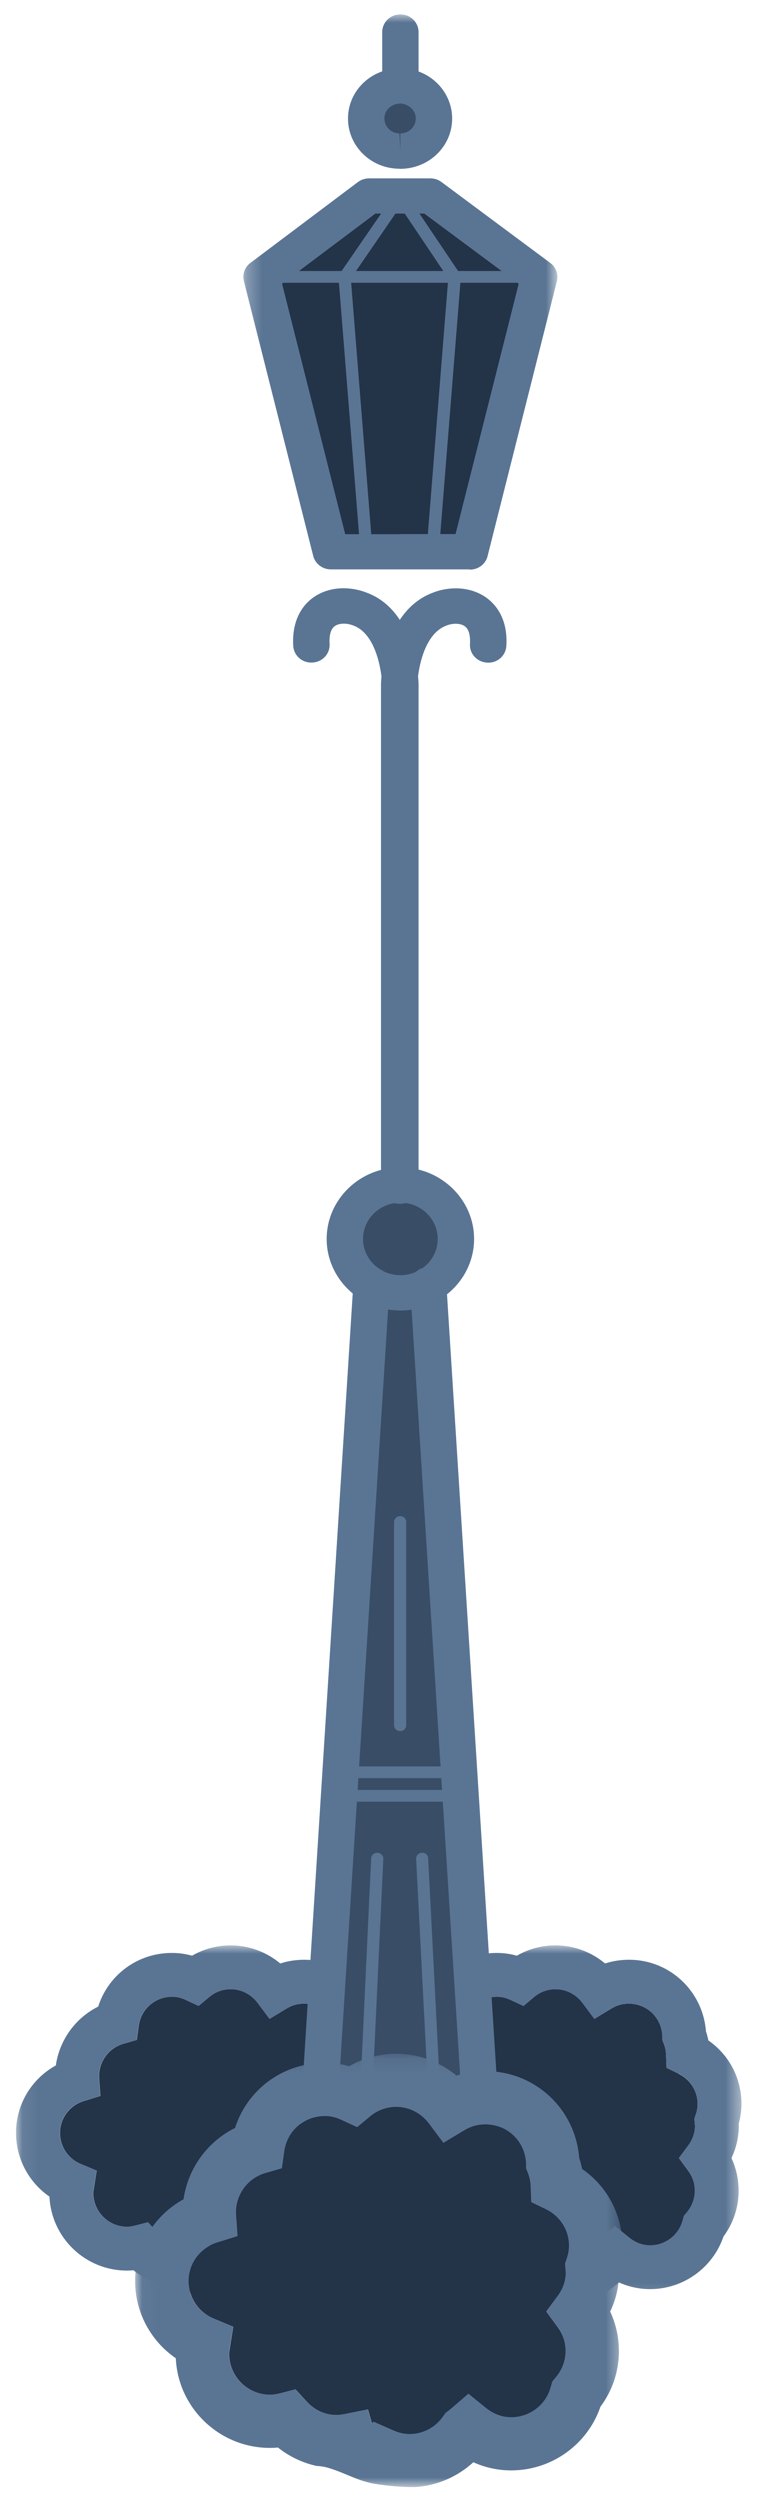
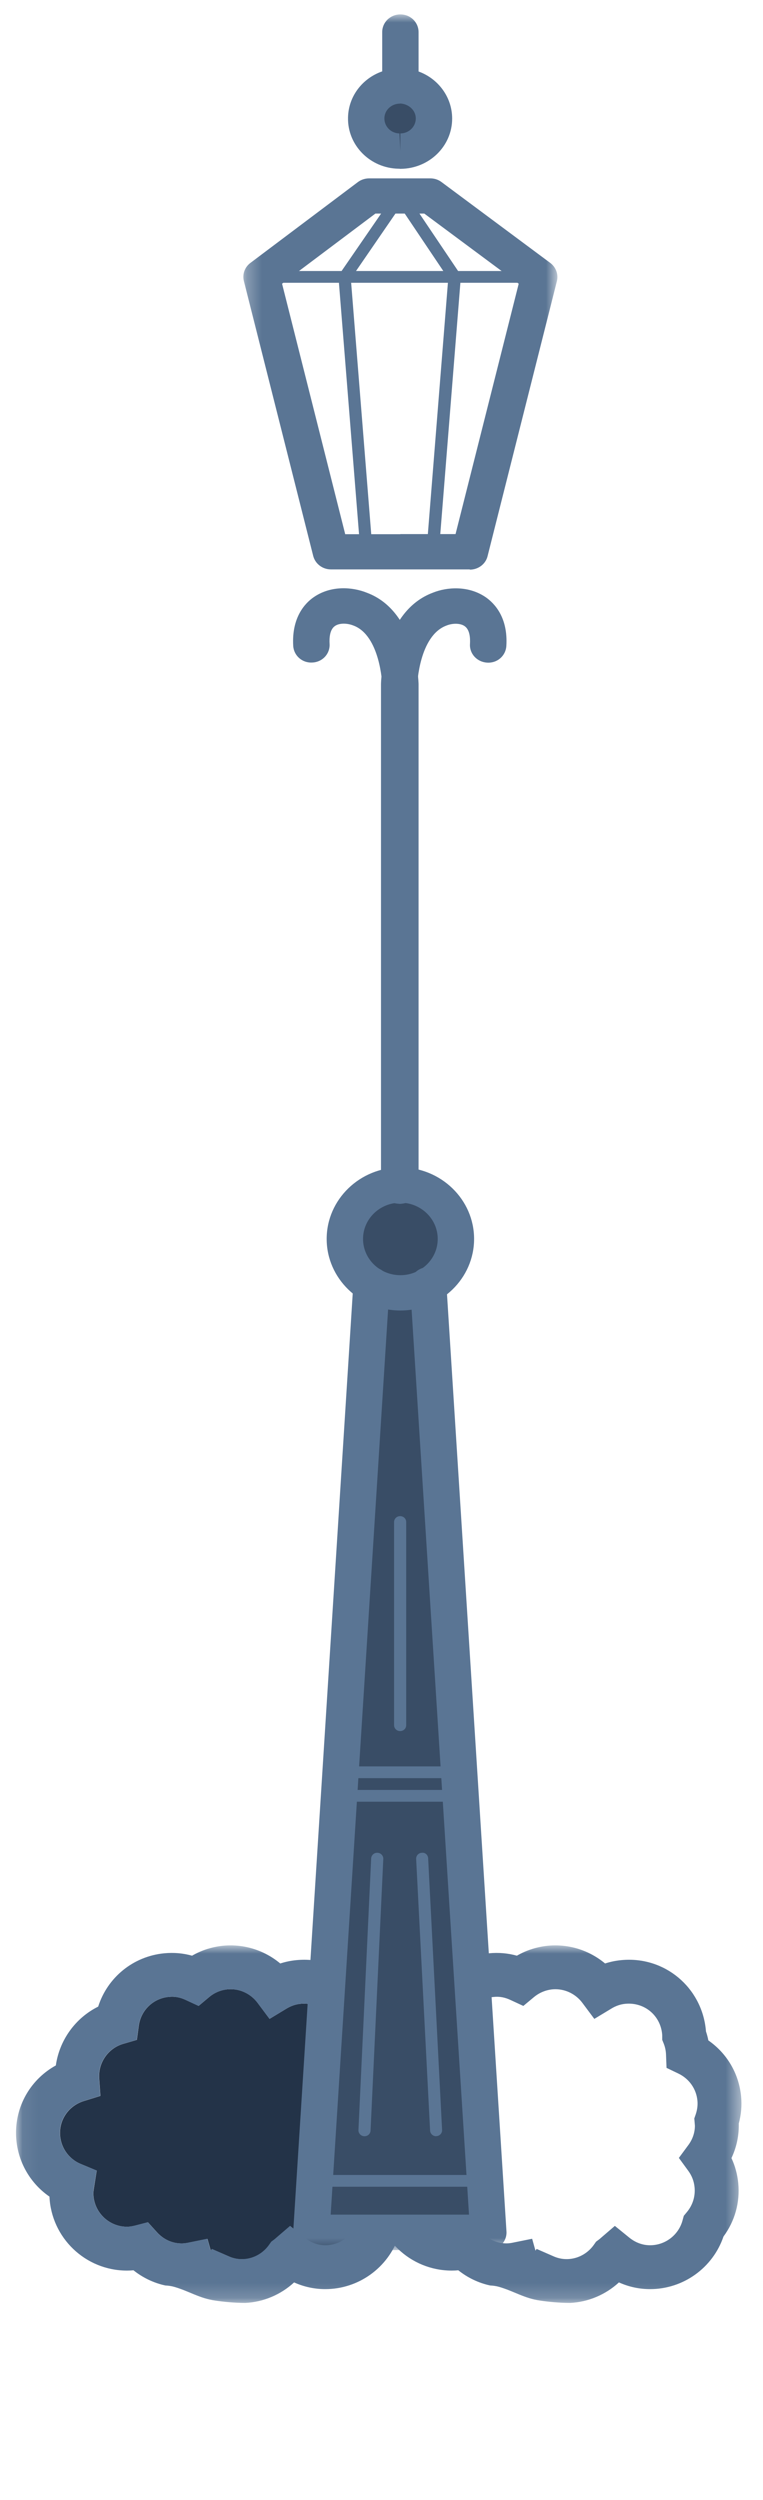
<svg xmlns="http://www.w3.org/2000/svg" width="51" height="167" viewBox="0 0 51 167" fill="none">
  <g clip-path="url(#clip0_527_2260)">
    <mask id="mask0_527_2260" style="mask-type:luminance" maskUnits="userSpaceOnUse" x="1" y="129" width="27" height="25">
      <path d="M27.848 129.948H1.071V153.83H27.848V129.948Z" fill="white" />
    </mask>
    <g mask="url(#mask0_527_2260)">
      <path d="M23.637 138.512L22.84 138.129L22.807 137.248C22.797 136.988 22.745 136.74 22.654 136.511L22.555 136.26V135.991C22.552 135.948 22.552 135.905 22.549 135.868C22.43 134.638 21.376 133.733 20.093 133.849C19.768 133.88 19.453 133.987 19.156 134.167L18.017 134.856L17.22 133.788C16.791 133.213 16.121 132.873 15.422 132.873C15.352 132.873 15.281 132.876 15.214 132.882C14.761 132.925 14.338 133.103 13.989 133.393L13.275 133.99L12.43 133.598C12.053 133.421 11.695 133.344 11.275 133.39C10.24 133.488 9.419 134.28 9.276 135.318L9.147 136.26L8.234 136.526C7.23 136.817 6.553 137.79 6.629 138.842L6.712 140.002L5.6 140.347C4.651 140.641 4.011 141.495 4.011 142.474C4.011 143.382 4.556 144.199 5.398 144.548L6.464 144.992L6.283 146.13C6.262 146.271 6.24 146.402 6.24 146.494C6.24 147.733 7.251 148.743 8.491 148.743C8.648 148.743 8.822 148.718 9.027 148.666L9.888 148.443L10.485 149.104C10.923 149.59 11.514 149.859 12.148 149.859C12.268 149.859 12.393 149.844 12.534 149.82L13.867 149.55L14.093 150.349L14.17 150.233L15.312 150.731C16.28 151.157 17.398 150.814 18.004 149.945L18.142 149.749L18.335 149.609C18.372 149.581 18.402 149.553 18.464 149.498L19.395 148.697L20.347 149.471C20.638 149.706 21.119 149.991 21.753 149.991C22.764 149.991 23.655 149.309 23.921 148.333L24.004 148.024L24.209 147.776C24.598 147.311 24.782 146.723 24.724 146.121C24.687 145.723 24.543 145.356 24.304 145.025L23.67 144.156L24.307 143.294C24.592 142.908 24.742 142.455 24.742 142.006L24.702 141.519L24.797 141.238C24.898 140.935 24.938 140.626 24.908 140.323C24.831 139.543 24.356 138.87 23.64 138.524L23.637 138.512Z" fill="#233348" />
      <path d="M27.667 141.855C27.829 141.256 27.885 140.644 27.823 140.029C27.676 138.499 26.874 137.156 25.637 136.296C25.597 136.088 25.542 135.886 25.474 135.687C25.474 135.657 25.471 135.626 25.468 135.596C25.195 132.753 22.706 130.648 19.811 130.933C19.444 130.967 19.082 131.043 18.733 131.156C17.686 130.281 16.323 129.841 14.929 129.969C14.185 130.043 13.475 130.269 12.838 130.636C12.234 130.468 11.618 130.413 10.988 130.474C8.899 130.673 7.181 132.093 6.562 134.038C5.034 134.797 3.971 136.281 3.732 137.967C2.106 138.863 1.071 140.564 1.071 142.467C1.071 144.196 1.922 145.775 3.306 146.729C3.429 149.474 5.704 151.67 8.482 151.67C8.629 151.67 8.773 151.664 8.92 151.649C9.545 152.148 10.274 152.496 11.046 152.665H11.049C11.257 152.674 11.459 152.704 11.652 152.759C12.651 153.05 13.324 153.521 14.39 153.674C14.954 153.757 15.674 153.83 16.387 153.83H16.402C17.603 153.772 18.77 153.28 19.658 152.46C20.314 152.756 21.018 152.909 21.741 152.909C23.967 152.909 25.94 151.478 26.647 149.394C27.41 148.366 27.759 147.112 27.633 145.827C27.578 145.248 27.425 144.682 27.18 144.156C27.502 143.477 27.67 142.737 27.67 141.975C27.67 141.935 27.67 141.895 27.67 141.855H27.667ZM24.794 141.225L24.696 141.507L24.736 141.993C24.736 142.446 24.586 142.896 24.301 143.281L23.664 144.144L24.298 145.013C24.537 145.34 24.678 145.71 24.715 146.108C24.773 146.711 24.589 147.298 24.2 147.763L23.995 148.011L23.909 148.32C23.646 149.296 22.755 149.978 21.741 149.978C21.11 149.978 20.629 149.697 20.338 149.458L19.386 148.684C19.386 148.684 19.379 148.69 19.364 148.703C19.349 148.718 19.321 148.739 19.291 148.767C19.095 148.935 18.644 149.324 18.436 149.501C18.424 149.513 18.412 149.523 18.402 149.532C18.375 149.556 18.357 149.571 18.335 149.587C18.329 149.593 18.326 149.596 18.323 149.596L18.13 149.74L17.992 149.936C17.386 150.804 16.268 151.147 15.3 150.722L14.158 150.223L14.081 150.339L13.857 149.544L12.525 149.813C12.384 149.841 12.259 149.853 12.139 149.853C11.505 149.853 10.914 149.587 10.476 149.1L9.882 148.439L9.018 148.663C8.816 148.715 8.642 148.739 8.482 148.739C7.242 148.739 6.234 147.73 6.234 146.491C6.234 146.399 6.253 146.267 6.274 146.126L6.458 144.988L5.392 144.545C4.547 144.193 4.002 143.379 4.002 142.467C4.002 141.491 4.642 140.638 5.591 140.344L6.703 139.998L6.62 138.839C6.544 137.789 7.22 136.816 8.225 136.526L9.138 136.26L9.269 135.317C9.413 134.283 10.234 133.488 11.269 133.393C11.689 133.347 12.047 133.423 12.424 133.601L13.269 133.992L13.983 133.399C14.335 133.108 14.758 132.931 15.211 132.885C15.278 132.879 15.349 132.876 15.419 132.876C16.118 132.876 16.791 133.218 17.217 133.791L18.014 134.858L19.153 134.17C19.453 133.986 19.768 133.879 20.093 133.849C21.376 133.732 22.43 134.638 22.546 135.871C22.552 135.908 22.549 135.951 22.552 135.993V136.26L22.654 136.51C22.745 136.74 22.797 136.991 22.807 137.248L22.84 138.129L23.637 138.511C24.353 138.857 24.828 139.53 24.905 140.31C24.935 140.613 24.895 140.922 24.794 141.225Z" fill="#5A7594" />
    </g>
    <mask id="mask1_527_2260" style="mask-type:luminance" maskUnits="userSpaceOnUse" x="22" y="129" width="28" height="25">
      <path d="M49.559 129.948H22.782V153.83H49.559V129.948Z" fill="white" />
    </mask>
    <g mask="url(#mask1_527_2260)">
-       <path d="M45.348 138.512L44.552 138.129L44.518 137.248C44.509 136.988 44.457 136.74 44.365 136.511L44.267 136.26V135.991C44.264 135.948 44.264 135.905 44.261 135.868C44.141 134.638 43.088 133.733 41.804 133.849C41.48 133.88 41.164 133.987 40.867 134.167L39.728 134.856L38.932 133.788C38.503 133.213 37.832 132.873 37.134 132.873C37.063 132.873 36.993 132.876 36.926 132.882C36.472 132.925 36.05 133.103 35.7 133.393L34.987 133.99L34.142 133.598C33.765 133.421 33.407 133.344 32.987 133.39C31.952 133.488 31.131 134.28 30.987 135.318L30.858 136.26L29.946 136.526C28.941 136.817 28.264 137.79 28.341 138.842L28.424 140.002L27.312 140.347C26.362 140.641 25.722 141.495 25.722 142.474C25.722 143.382 26.267 144.199 27.11 144.548L28.175 144.992L27.995 146.13C27.973 146.271 27.952 146.402 27.952 146.494C27.952 147.733 28.962 148.743 30.203 148.743C30.359 148.743 30.534 148.718 30.739 148.666L31.599 148.443L32.197 149.104C32.635 149.59 33.226 149.859 33.86 149.859C33.979 149.859 34.105 149.844 34.246 149.82L35.578 149.55L35.805 150.349L35.881 150.233L37.024 150.731C37.991 151.157 39.109 150.814 39.716 149.945L39.853 149.749L40.047 149.609C40.083 149.581 40.114 149.553 40.175 149.498L41.106 148.697L42.059 149.471C42.35 149.706 42.831 149.991 43.465 149.991C44.475 149.991 45.366 149.309 45.633 148.333L45.716 148.024L45.921 147.776C46.31 147.311 46.493 146.723 46.435 146.121C46.398 145.723 46.255 145.356 46.016 145.025L45.382 144.156L46.019 143.294C46.304 142.908 46.454 142.455 46.454 142.006L46.414 141.519L46.509 141.238C46.61 140.935 46.65 140.626 46.619 140.323C46.542 139.543 46.068 138.87 45.351 138.524L45.348 138.512Z" fill="#233348" />
      <path d="M49.379 141.855C49.541 141.256 49.596 140.644 49.535 140.029C49.388 138.499 48.585 137.156 47.348 136.296C47.308 136.088 47.253 135.886 47.186 135.687C47.186 135.657 47.183 135.626 47.18 135.596C46.907 132.753 44.417 130.648 41.523 130.933C41.155 130.967 40.794 131.043 40.445 131.156C39.397 130.281 38.034 129.841 36.641 129.969C35.897 130.043 35.186 130.269 34.549 130.636C33.946 130.468 33.33 130.413 32.699 130.474C30.61 130.673 28.892 132.093 28.273 134.038C26.745 134.797 25.682 136.281 25.444 137.967C23.817 138.863 22.782 140.564 22.782 142.467C22.782 144.196 23.634 145.775 25.018 146.729C25.14 149.474 27.416 151.67 30.194 151.67C30.341 151.67 30.485 151.664 30.632 151.649C31.257 152.148 31.985 152.496 32.757 152.665H32.76C32.969 152.674 33.171 152.704 33.364 152.759C34.362 153.05 35.036 153.521 36.102 153.674C36.665 153.757 37.385 153.83 38.099 153.83H38.114C39.315 153.772 40.481 153.28 41.37 152.46C42.025 152.756 42.73 152.909 43.452 152.909C45.679 152.909 47.651 151.478 48.359 149.394C49.121 148.366 49.471 147.112 49.345 145.827C49.29 145.248 49.137 144.682 48.892 144.156C49.213 143.477 49.382 142.737 49.382 141.975C49.382 141.935 49.382 141.895 49.382 141.855H49.379ZM46.506 141.225L46.408 141.507L46.448 141.993C46.448 142.446 46.298 142.896 46.013 143.281L45.376 144.144L46.01 145.013C46.249 145.34 46.389 145.71 46.426 146.108C46.484 146.711 46.301 147.298 45.912 147.763L45.706 148.011L45.621 148.32C45.357 149.296 44.466 149.978 43.452 149.978C42.821 149.978 42.34 149.697 42.05 149.458L41.097 148.684C41.097 148.684 41.091 148.69 41.076 148.703C41.06 148.718 41.033 148.739 41.002 148.767C40.806 148.935 40.356 149.324 40.148 149.501C40.135 149.513 40.123 149.523 40.114 149.532C40.086 149.556 40.068 149.571 40.047 149.587C40.04 149.593 40.037 149.596 40.034 149.596L39.841 149.74L39.703 149.936C39.097 150.804 37.979 151.147 37.011 150.722L35.869 150.223L35.792 150.339L35.569 149.544L34.237 149.813C34.096 149.841 33.97 149.853 33.851 149.853C33.217 149.853 32.626 149.587 32.188 149.1L31.593 148.439L30.73 148.663C30.528 148.715 30.353 148.739 30.194 148.739C28.953 148.739 27.946 147.73 27.946 146.491C27.946 146.399 27.964 146.267 27.986 146.126L28.169 144.988L27.104 144.545C26.258 144.193 25.713 143.379 25.713 142.467C25.713 141.491 26.353 140.638 27.303 140.344L28.414 139.998L28.332 138.839C28.255 137.789 28.932 136.816 29.936 136.526L30.849 136.26L30.981 135.317C31.125 134.283 31.946 133.488 32.981 133.393C33.401 133.347 33.759 133.423 34.136 133.601L34.981 133.992L35.694 133.399C36.047 133.108 36.469 132.931 36.923 132.885C36.99 132.879 37.06 132.876 37.131 132.876C37.829 132.876 38.503 133.218 38.929 133.791L39.725 134.858L40.864 134.17C41.164 133.986 41.48 133.879 41.805 133.849C43.088 133.732 44.141 134.638 44.258 135.871C44.264 135.908 44.261 135.951 44.264 135.993V136.26L44.365 136.51C44.457 136.74 44.509 136.991 44.518 137.248L44.552 138.129L45.348 138.511C46.065 138.857 46.539 139.53 46.616 140.31C46.647 140.613 46.607 140.922 46.506 141.225Z" fill="#5A7594" />
    </g>
    <mask id="mask2_527_2260" style="mask-type:luminance" maskUnits="userSpaceOnUse" x="16" y="0" width="22" height="151">
      <path d="M37.256 0.962H16.269V150.299H37.256V0.962Z" fill="white" />
    </mask>
    <g mask="url(#mask2_527_2260)">
-       <path d="M31.398 36.864L36.041 18.488L28.772 13.087H24.672L17.484 18.488L22.119 36.864" fill="#233348" />
      <path d="M28.618 85.833H24.834L20.814 149.127H32.645L28.626 85.833H28.618ZM26.762 10.091C28.002 10.091 29.007 9.116 29.007 7.913C29.007 6.71 28.002 5.735 26.762 5.735C25.523 5.711 24.502 6.671 24.477 7.866C24.453 9.061 25.442 10.059 26.673 10.083C26.698 10.083 26.73 10.083 26.754 10.083L26.762 10.091Z" fill="#394D66" />
      <path d="M26.762 86.359C28.812 86.359 30.474 84.748 30.474 82.758C30.474 80.769 28.812 79.157 26.762 79.157C24.712 79.157 23.051 80.769 23.051 82.758C23.051 84.748 24.712 86.359 26.762 86.359Z" fill="#394D66" />
      <path d="M26.762 80.407C26.09 80.407 25.547 79.881 25.547 79.228V45.709C25.547 45.709 25.417 42.454 23.626 41.786C23.173 41.605 22.662 41.621 22.387 41.817C22.046 42.053 22.006 42.596 22.03 43.012C22.07 43.665 21.56 44.223 20.887 44.255C20.207 44.302 19.64 43.799 19.599 43.146C19.486 41.22 20.409 40.276 20.968 39.891C22.127 39.089 23.562 39.207 24.518 39.592C27.84 40.827 27.97 45.489 27.978 45.686V79.228C27.978 79.881 27.435 80.407 26.762 80.407ZM31.398 38.035H22.119C21.56 38.035 21.074 37.666 20.936 37.139L16.301 18.772C16.188 18.316 16.358 17.844 16.739 17.561L23.926 12.159C24.137 12.002 24.404 11.915 24.672 11.915H28.772C29.039 11.915 29.299 12.002 29.509 12.159L36.778 17.561C37.159 17.844 37.337 18.323 37.224 18.779L32.589 37.155C32.459 37.681 31.965 38.051 31.406 38.051L31.398 38.035ZM26.762 35.676H30.449L34.671 18.952L28.359 14.266H25.093L18.854 18.952L23.075 35.684H26.762V35.676Z" fill="#5A7594" />
      <path d="M26.681 80.407C26.009 80.407 25.466 79.88 25.466 79.228V45.709C25.466 45.489 25.596 40.826 28.95 39.584C29.874 39.215 31.308 39.097 32.475 39.899C33.035 40.292 33.966 41.227 33.845 43.154C33.804 43.806 33.237 44.31 32.556 44.262C31.884 44.223 31.373 43.665 31.414 43.02C31.438 42.603 31.398 42.061 31.057 41.825C30.782 41.628 30.271 41.613 29.842 41.786C28.018 42.462 27.889 45.709 27.889 45.741V79.236C27.889 79.888 27.346 80.415 26.673 80.415L26.681 80.407ZM26.714 11.27C26.714 11.27 26.665 11.27 26.641 11.27C24.745 11.239 23.221 9.706 23.262 7.858C23.286 6.427 24.234 5.224 25.547 4.768V2.142C25.547 1.489 26.09 0.962 26.762 0.962C27.435 0.962 27.978 1.489 27.978 2.142V4.776C29.283 5.248 30.223 6.482 30.223 7.921C30.223 9.769 28.683 11.263 26.779 11.278C26.762 11.278 26.738 11.278 26.722 11.278L26.714 11.27ZM26.738 6.922C26.163 6.922 25.701 7.355 25.693 7.897C25.685 8.448 26.13 8.904 26.698 8.912L26.762 10.091V8.912C27.33 8.912 27.792 8.463 27.792 7.913C27.792 7.363 27.314 6.938 26.746 6.914L26.738 6.922Z" fill="#5A7594" />
      <path d="M26.762 87.539C24.048 87.539 21.835 85.392 21.835 82.758C21.835 80.124 24.048 77.978 26.762 77.978C29.477 77.978 31.689 80.124 31.689 82.758C31.689 85.392 29.477 87.539 26.762 87.539ZM26.762 80.337C25.385 80.337 24.266 81.422 24.266 82.758C24.266 84.095 25.385 85.18 26.762 85.18C28.14 85.18 29.258 84.095 29.258 82.758C29.258 81.422 28.14 80.337 26.762 80.337Z" fill="#5A7594" />
      <path d="M32.637 150.299H20.806C20.474 150.299 20.15 150.165 19.923 149.929C19.696 149.694 19.575 149.371 19.599 149.049L23.618 85.754C23.659 85.101 24.242 84.614 24.907 84.645C25.579 84.685 26.09 85.243 26.041 85.895L22.103 147.932H31.349L27.411 85.895C27.37 85.243 27.881 84.685 28.545 84.645C29.201 84.606 29.793 85.101 29.834 85.754L33.853 149.049C33.877 149.371 33.756 149.694 33.529 149.929C33.302 150.165 32.978 150.299 32.645 150.299H32.637Z" fill="#5A7594" />
      <path d="M32.483 146.069H21.041C20.814 146.069 20.636 145.896 20.636 145.676C20.636 145.456 20.814 145.283 21.041 145.283H32.483C32.71 145.283 32.889 145.456 32.889 145.676C32.889 145.896 32.71 146.069 32.483 146.069ZM24.364 142.696H24.348C24.121 142.688 23.951 142.499 23.959 142.287L24.809 124.14C24.818 123.92 25.012 123.747 25.231 123.762C25.458 123.77 25.628 123.959 25.62 124.171L24.769 142.318C24.761 142.531 24.583 142.696 24.364 142.696ZM29.153 142.696C28.942 142.696 28.756 142.531 28.748 142.318L27.816 124.171C27.808 123.951 27.978 123.77 28.197 123.762C28.432 123.731 28.61 123.92 28.618 124.132L29.55 142.279C29.558 142.499 29.388 142.68 29.169 142.688H29.145L29.153 142.696ZM30.773 120.35H22.662C22.435 120.35 22.257 120.177 22.257 119.957C22.257 119.737 22.435 119.564 22.662 119.564H30.782C31.009 119.564 31.187 119.737 31.187 119.957C31.187 120.177 31.009 120.35 30.782 120.35H30.773ZM30.692 118.777H22.743C22.516 118.777 22.338 118.604 22.338 118.384C22.338 118.164 22.516 117.991 22.743 117.991H30.709C30.936 117.991 31.114 118.164 31.114 118.384C31.114 118.604 30.936 118.777 30.709 118.777H30.692ZM26.746 115.632C26.519 115.632 26.341 115.459 26.341 115.239V101.668C26.341 101.448 26.519 101.275 26.746 101.275C26.973 101.275 27.151 101.448 27.151 101.668V115.239C27.151 115.459 26.973 115.632 26.746 115.632ZM28.91 37.264C28.91 37.264 28.886 37.264 28.877 37.264C28.651 37.249 28.488 37.06 28.505 36.84L29.939 18.889H23.472L24.907 36.84C24.923 37.06 24.761 37.249 24.534 37.264C24.307 37.296 24.113 37.123 24.096 36.903L22.654 18.889H17.484C17.257 18.889 17.079 18.716 17.079 18.496C17.079 18.276 17.257 18.103 17.484 18.103H22.832L26.422 12.89C26.422 12.89 26.454 12.843 26.479 12.819C26.511 12.788 26.552 12.764 26.592 12.741C26.649 12.717 26.714 12.733 26.762 12.701C26.819 12.701 26.876 12.717 26.933 12.741C26.973 12.764 27.014 12.788 27.054 12.819C27.078 12.843 27.095 12.867 27.111 12.89L30.62 18.103H36.041C36.268 18.103 36.446 18.276 36.446 18.496C36.446 18.716 36.268 18.889 36.041 18.889H30.773L29.331 36.903C29.315 37.107 29.137 37.264 28.926 37.264H28.91ZM23.788 18.103H29.631L26.746 13.81L23.797 18.103H23.788Z" fill="#5A7594" />
    </g>
    <mask id="mask3_527_2260" style="mask-type:luminance" maskUnits="userSpaceOnUse" x="9" y="137" width="33" height="30">
-       <path d="M41.599 137.185H9.031V166.134H41.599V137.185Z" fill="white" />
-     </mask>
+       </mask>
    <g mask="url(#mask3_527_2260)">
      <path d="M36.477 147.565L35.508 147.102L35.467 146.034C35.456 145.718 35.393 145.418 35.281 145.14L35.162 144.836V144.509C35.158 144.457 35.158 144.406 35.154 144.361C35.009 142.87 33.728 141.773 32.167 141.913C31.772 141.951 31.388 142.08 31.027 142.299L29.641 143.134L28.673 141.839C28.151 141.142 27.336 140.73 26.486 140.73C26.401 140.73 26.315 140.734 26.233 140.742C25.682 140.794 25.168 141.009 24.743 141.361L23.875 142.084L22.847 141.609C22.389 141.394 21.953 141.302 21.443 141.357C20.184 141.476 19.186 142.436 19.011 143.694L18.854 144.836L17.744 145.158C16.522 145.511 15.699 146.69 15.792 147.966L15.893 149.371L14.541 149.79C13.386 150.146 12.607 151.181 12.607 152.368C12.607 153.469 13.27 154.459 14.295 154.882L15.591 155.42L15.371 156.799C15.345 156.97 15.319 157.129 15.319 157.241C15.319 158.743 16.548 159.966 18.057 159.966C18.247 159.966 18.459 159.937 18.709 159.874L19.756 159.603L20.482 160.404C21.015 160.994 21.733 161.32 22.505 161.32C22.65 161.32 22.802 161.301 22.974 161.272L24.594 160.945L24.87 161.913L24.963 161.772L26.352 162.377C27.529 162.892 28.889 162.477 29.627 161.424L29.794 161.186L30.029 161.016C30.073 160.983 30.111 160.949 30.185 160.882L31.318 159.911L32.476 160.849C32.83 161.135 33.415 161.479 34.186 161.479C35.415 161.479 36.499 160.652 36.823 159.469L36.924 159.095L37.173 158.795C37.646 158.231 37.87 157.519 37.799 156.788C37.754 156.306 37.579 155.861 37.289 155.461L36.518 154.407L37.292 153.362C37.639 152.894 37.821 152.345 37.821 151.8L37.773 151.211L37.888 150.869C38.011 150.502 38.06 150.128 38.023 149.761C37.929 148.815 37.352 147.999 36.48 147.58L36.477 147.565Z" fill="#233348" />
      <path d="M41.379 151.618C41.576 150.891 41.643 150.15 41.569 149.404C41.39 147.55 40.414 145.922 38.909 144.88C38.861 144.628 38.794 144.383 38.712 144.142C38.712 144.105 38.708 144.068 38.704 144.031C38.373 140.585 35.344 138.034 31.824 138.379C31.377 138.42 30.938 138.512 30.513 138.65C29.239 137.589 27.582 137.055 25.887 137.211C24.982 137.3 24.117 137.574 23.343 138.019C22.609 137.815 21.86 137.748 21.093 137.823C18.552 138.064 16.463 139.784 15.71 142.143C13.852 143.063 12.559 144.861 12.268 146.905C10.29 147.991 9.031 150.053 9.031 152.36C9.031 154.455 10.067 156.369 11.751 157.526C11.9 160.852 14.667 163.515 18.046 163.515C18.225 163.515 18.4 163.508 18.578 163.489C19.338 164.094 20.225 164.516 21.164 164.72H21.167C21.421 164.731 21.666 164.768 21.901 164.835C23.116 165.188 23.935 165.759 25.231 165.944C25.917 166.044 26.792 166.133 27.66 166.133H27.678C29.139 166.063 30.558 165.466 31.638 164.472C32.435 164.832 33.292 165.017 34.171 165.017C36.879 165.017 39.278 163.281 40.138 160.756C41.066 159.51 41.49 157.989 41.338 156.432C41.271 155.731 41.084 155.045 40.786 154.407C41.178 153.584 41.383 152.686 41.383 151.763C41.383 151.715 41.383 151.666 41.383 151.618H41.379ZM37.885 150.854L37.766 151.195L37.814 151.785C37.814 152.334 37.632 152.879 37.285 153.346L36.51 154.392L37.281 155.445C37.572 155.842 37.743 156.291 37.788 156.773C37.859 157.504 37.635 158.216 37.162 158.779L36.913 159.08L36.808 159.454C36.488 160.637 35.404 161.464 34.171 161.464C33.404 161.464 32.819 161.123 32.465 160.834L31.307 159.896C31.307 159.896 31.299 159.903 31.28 159.918C31.262 159.936 31.228 159.962 31.191 159.996C30.953 160.2 30.405 160.671 30.152 160.886C30.137 160.901 30.122 160.912 30.111 160.923C30.077 160.952 30.055 160.971 30.029 160.99C30.021 160.997 30.018 161.001 30.014 161.001L29.779 161.175L29.612 161.412C28.874 162.466 27.515 162.881 26.337 162.365L24.948 161.761L24.855 161.902L24.583 160.938L22.963 161.264C22.791 161.297 22.639 161.312 22.493 161.312C21.722 161.312 21.003 160.99 20.471 160.4L19.748 159.599L18.698 159.87C18.452 159.933 18.239 159.962 18.046 159.962C16.537 159.962 15.312 158.738 15.312 157.237C15.312 157.125 15.334 156.966 15.36 156.795L15.584 155.416L14.287 154.878C13.259 154.451 12.596 153.465 12.596 152.36C12.596 151.177 13.375 150.142 14.53 149.786L15.882 149.367L15.781 147.962C15.688 146.69 16.511 145.51 17.733 145.158L18.843 144.835L19.003 143.693C19.178 142.44 20.177 141.475 21.436 141.36C21.946 141.305 22.382 141.398 22.84 141.613L23.868 142.087L24.736 141.368C25.164 141.016 25.678 140.801 26.23 140.745C26.311 140.737 26.397 140.734 26.483 140.734C27.332 140.734 28.152 141.149 28.669 141.843L29.638 143.137L31.023 142.302C31.389 142.08 31.772 141.95 32.167 141.913C33.728 141.772 35.009 142.87 35.151 144.364C35.158 144.409 35.154 144.461 35.158 144.513V144.835L35.281 145.139C35.393 145.418 35.456 145.722 35.467 146.033L35.508 147.101L36.477 147.565C37.348 147.984 37.926 148.8 38.019 149.745C38.056 150.113 38.008 150.487 37.885 150.854Z" fill="#5A7594" />
    </g>
  </g>
  <defs>
    <clipPath id="clip0_527_2260">
      <rect width="50" height="166" fill="white" transform="translate(0.5 0.5)" />
    </clipPath>
  </defs>
</svg>